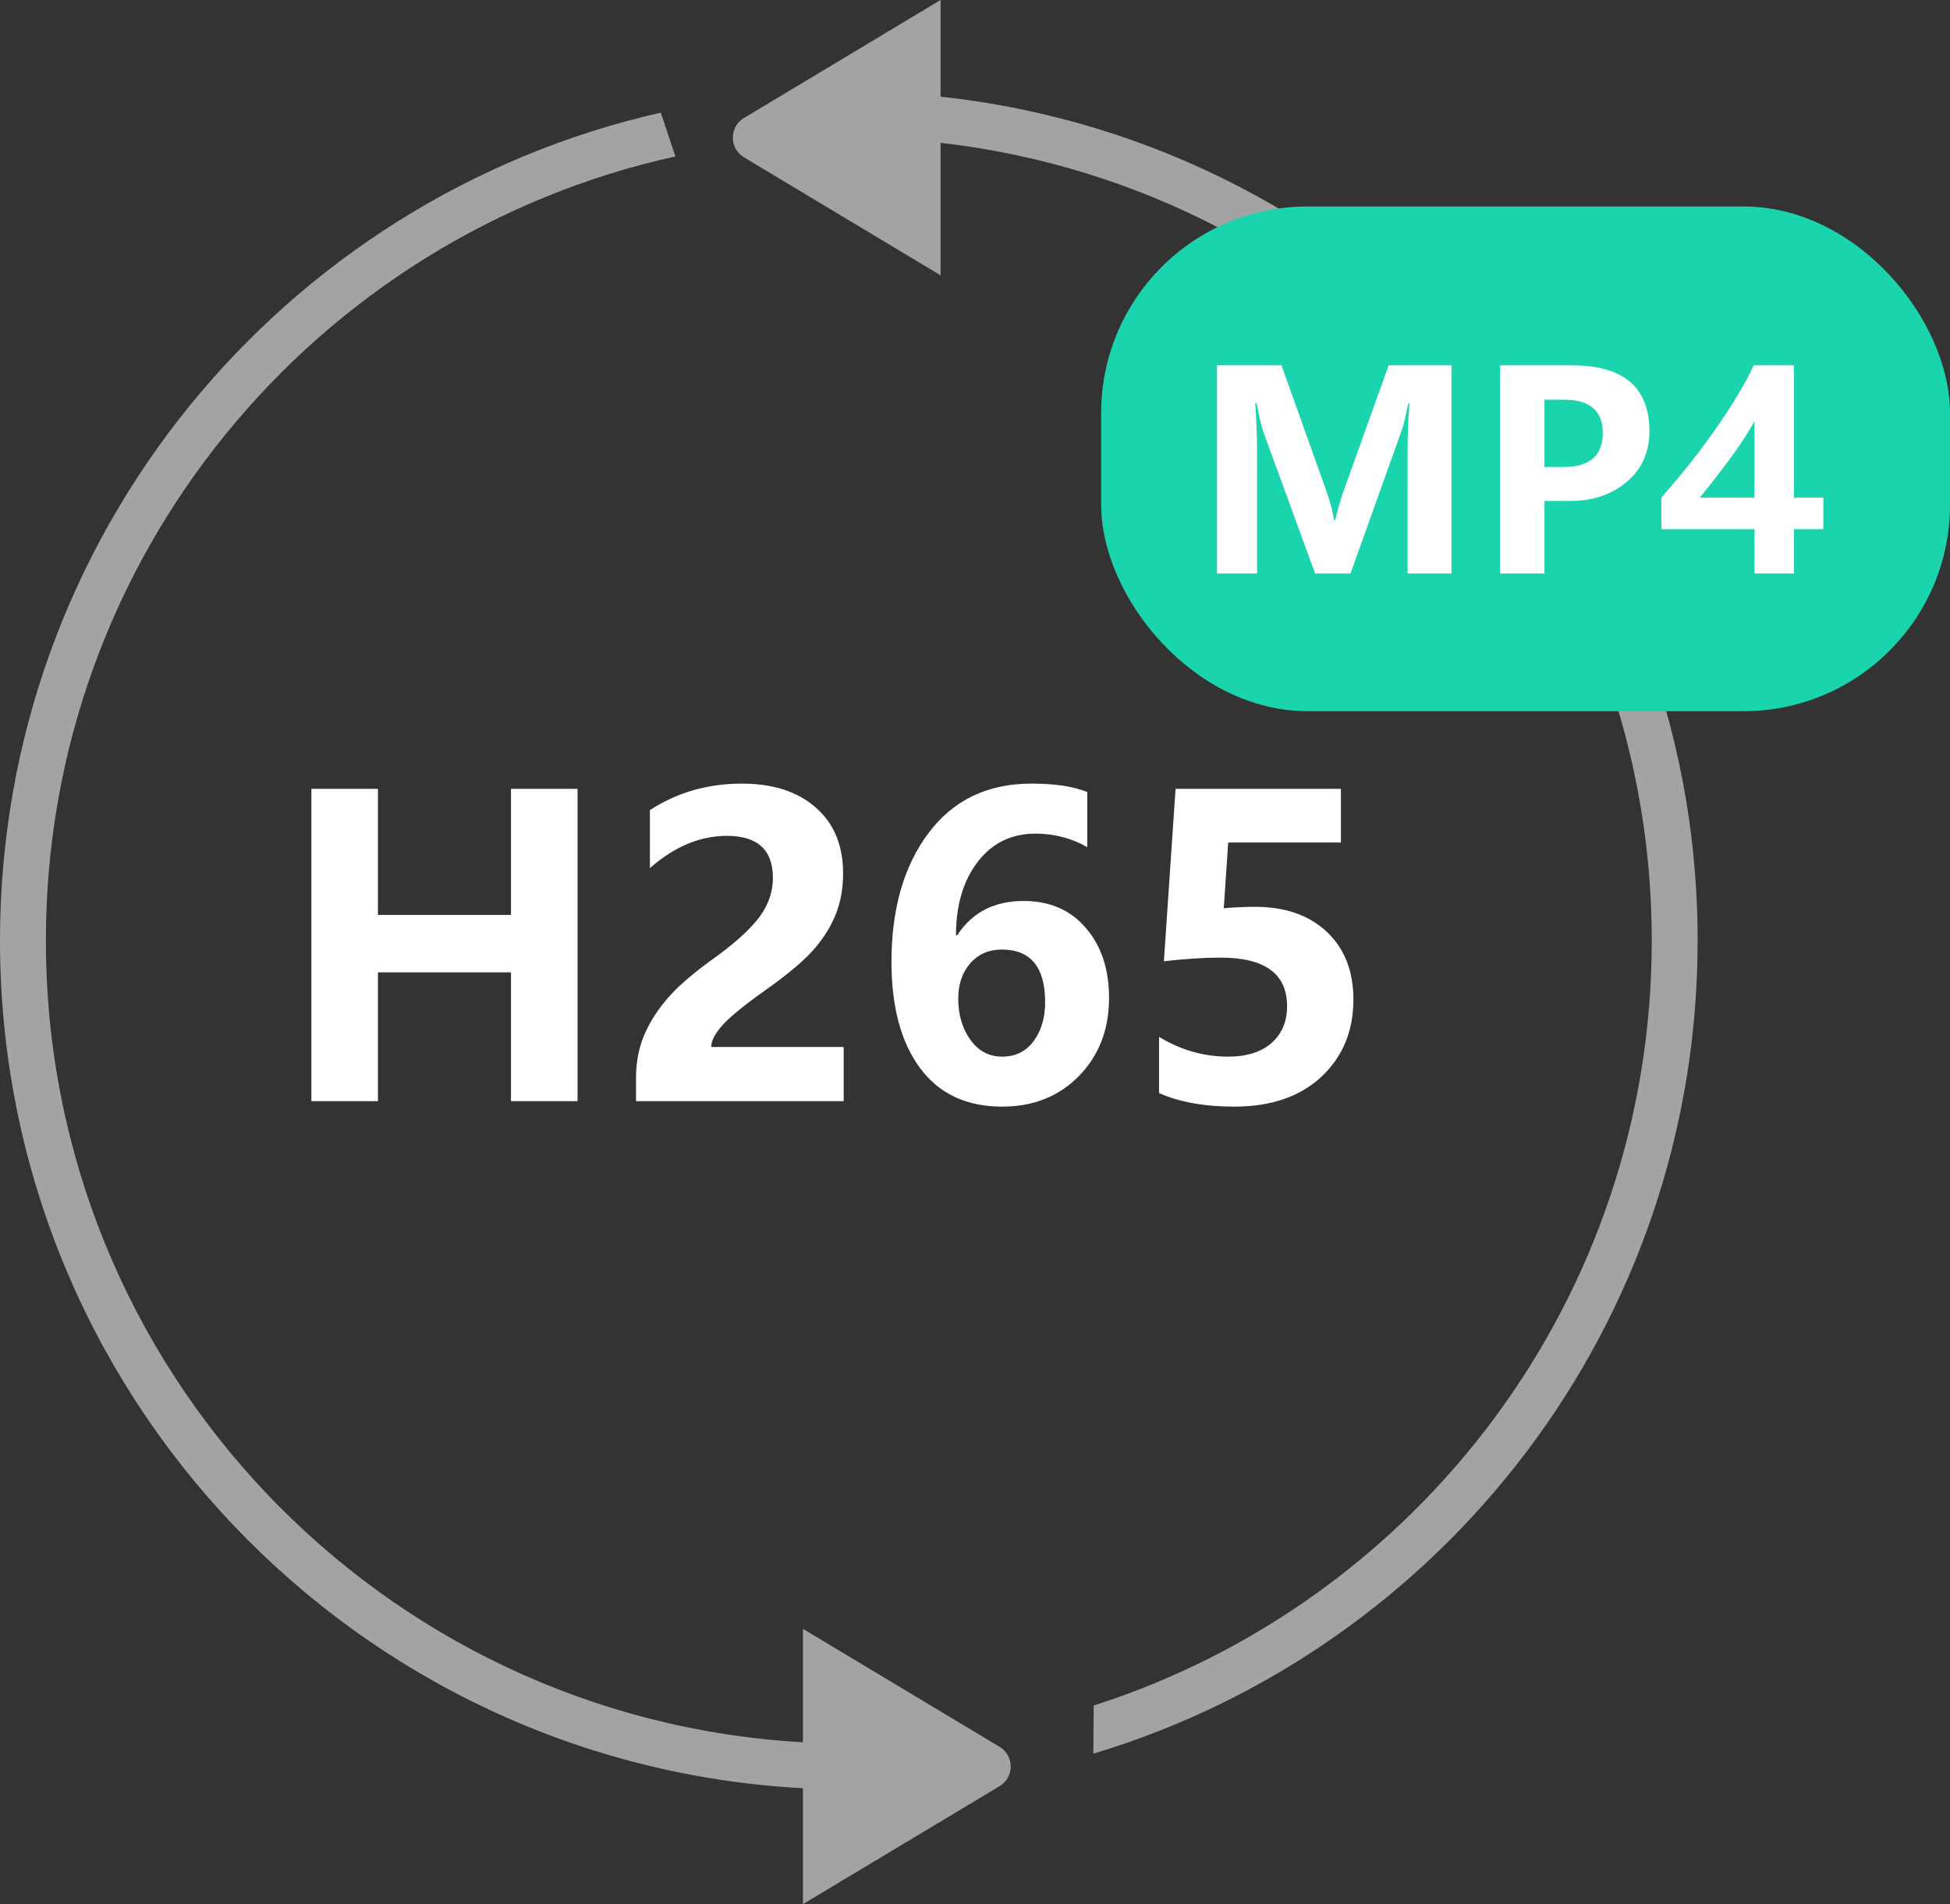
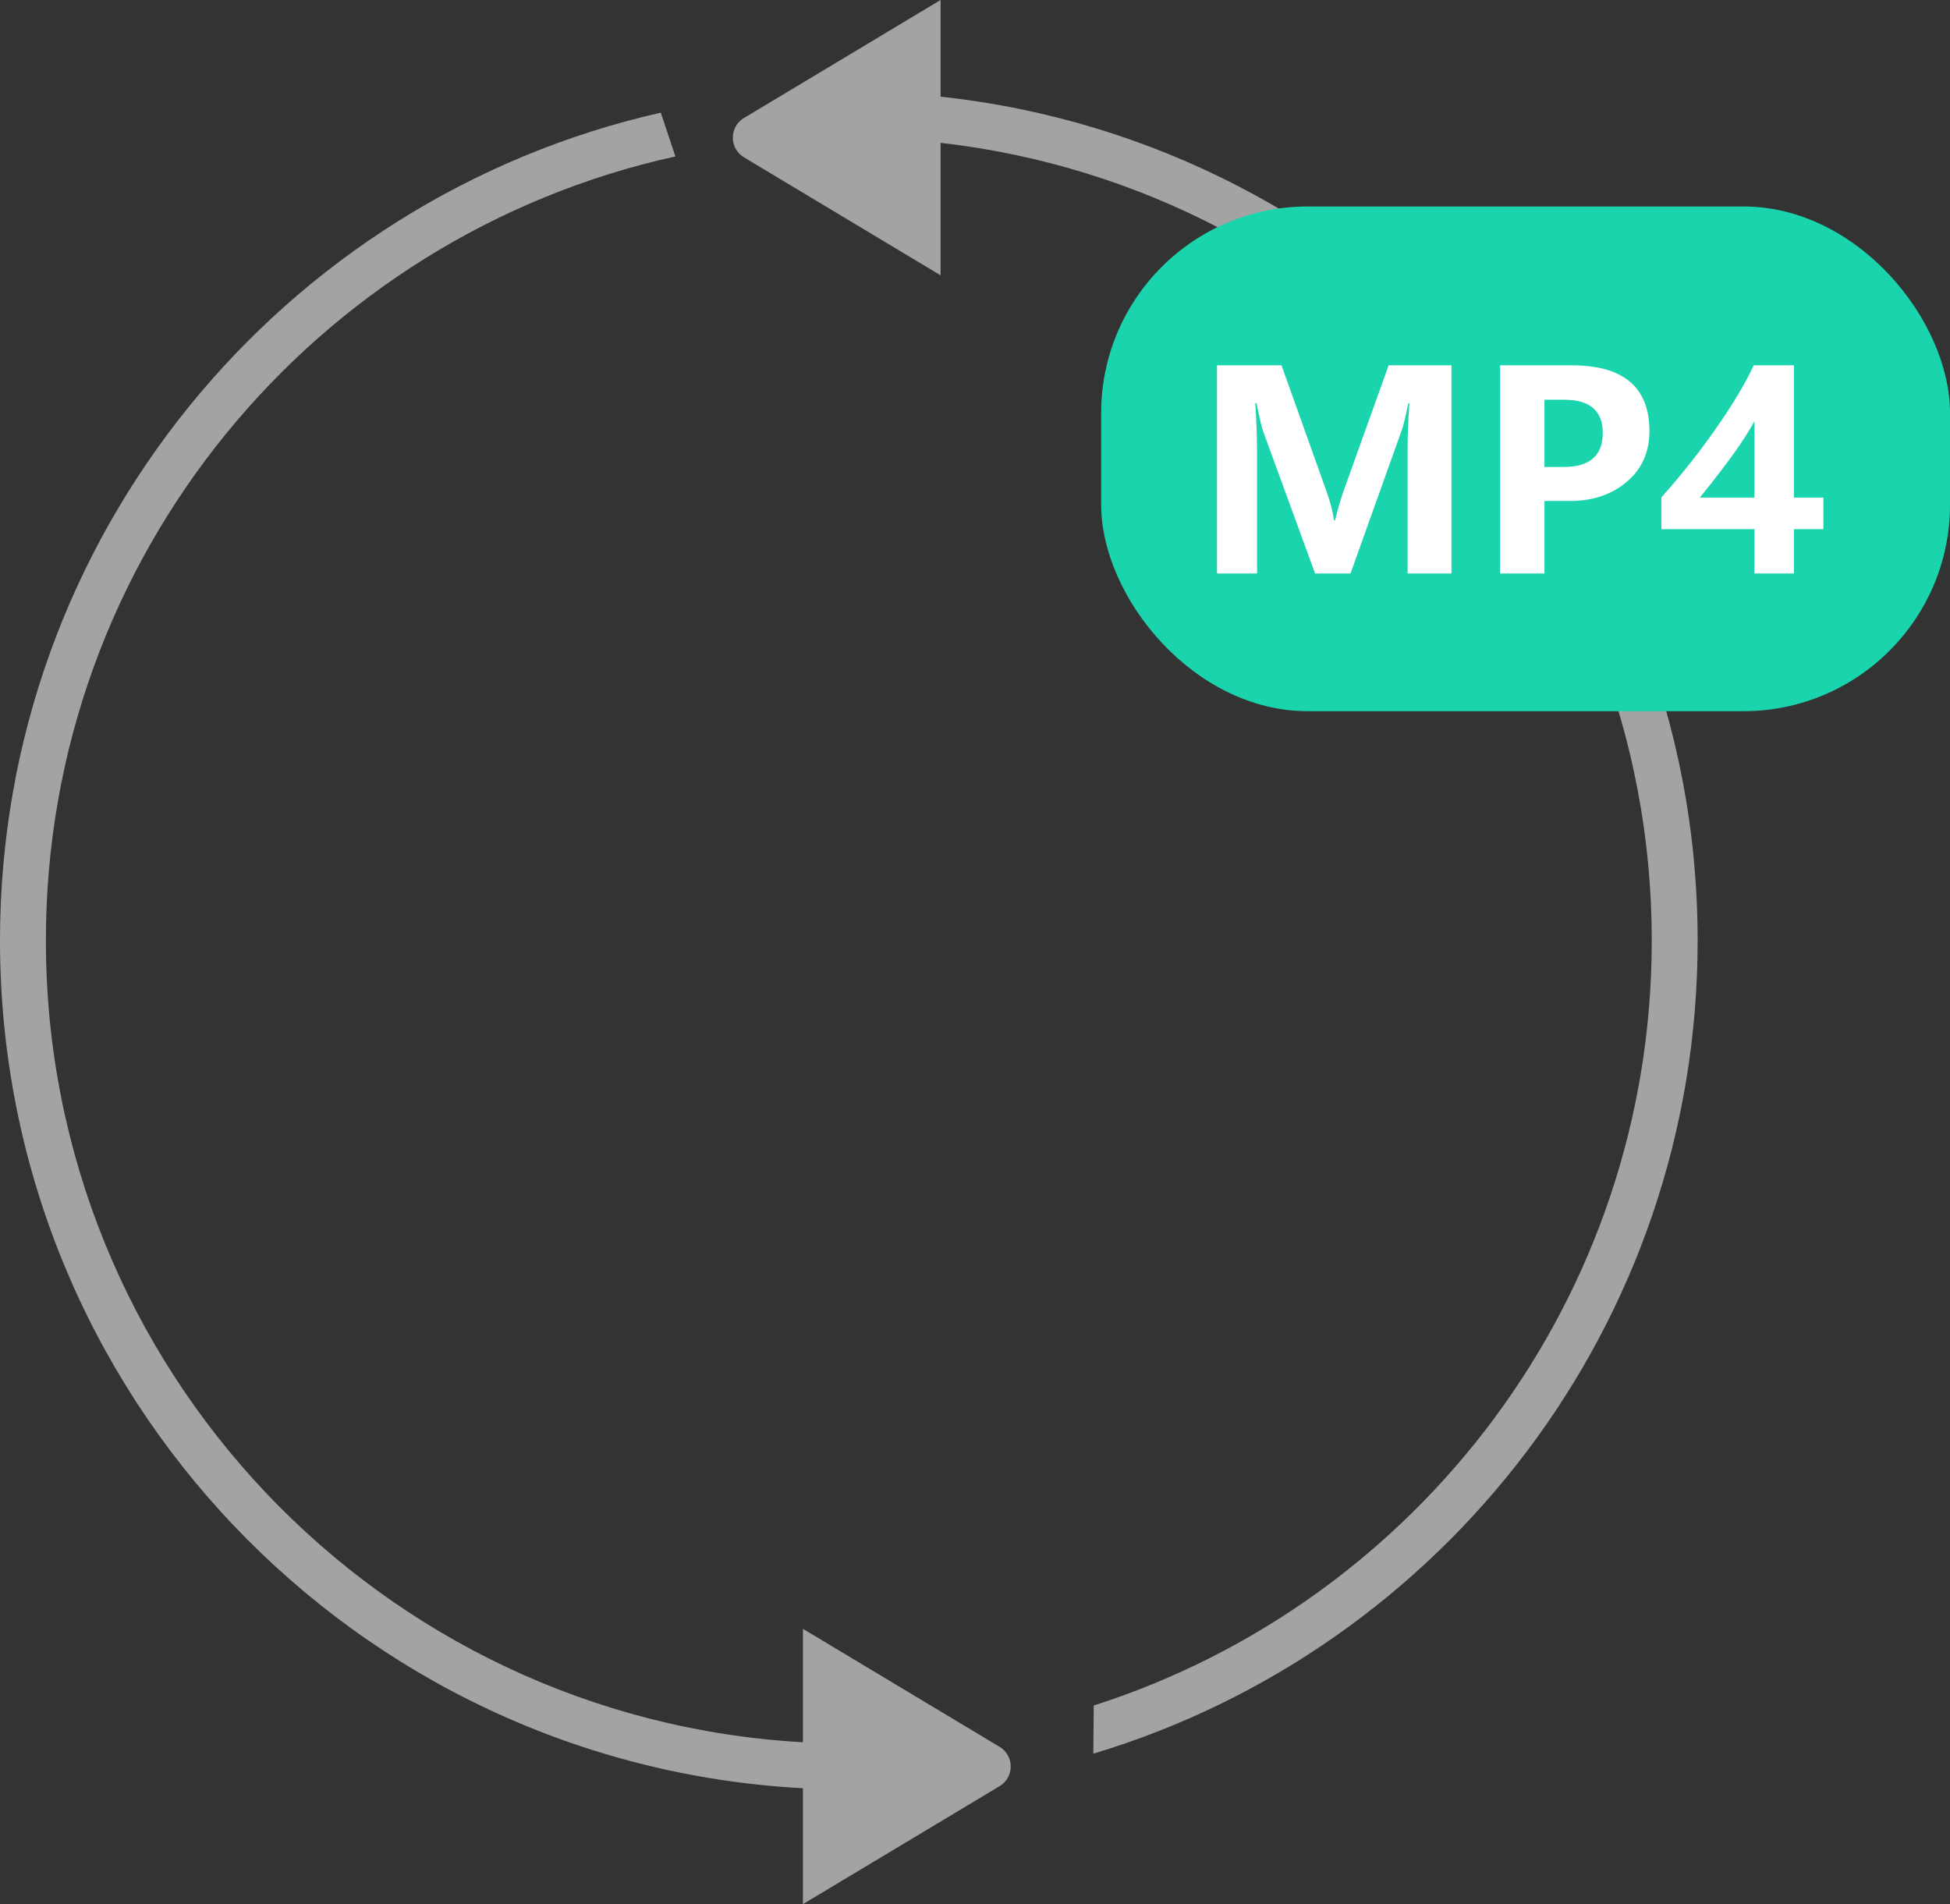
<svg xmlns="http://www.w3.org/2000/svg" width="85" height="83" viewBox="0 0 85 83" fill="none">
  <rect x="0" y="0" width="85" height="83" fill="#333333" stroke="none" />
  <path opacity="0.55" fill-rule="evenodd" clip-rule="evenodd" d="M32.429 6.857C31.782 6.469 31.782 5.531 32.429 5.143L41 0V4.214C59.553 6.208 74 21.917 74 41C74 57.73 62.897 71.867 47.657 76.442L47.675 74.342C61.784 69.829 72 56.607 72 41C72 23.023 58.446 8.211 41 6.226V12L32.429 6.857ZM28.804 4.911C12.313 8.64 0 23.382 0 41C0 60.764 15.495 76.908 35 77.947V83L43.571 77.858C44.218 77.469 44.218 76.531 43.571 76.142L35 71V75.944C16.601 74.907 2 59.659 2 41C2 24.266 13.744 10.275 29.44 6.819L28.804 4.911Z" fill="white" />
-   <path d="M25.175 48H22.274V42.384H16.474V48H13.573V34.386H16.474V39.879H22.274V34.386H25.175V48ZM31.002 45.636H36.776V48H27.724V46.989C27.724 46.28 27.852 45.633 28.11 45.047C28.374 44.461 28.734 43.916 29.191 43.412C29.648 42.902 30.357 42.308 31.318 41.628C32.197 40.972 32.812 40.392 33.164 39.888C33.516 39.378 33.691 38.839 33.691 38.27C33.691 37.046 33.023 36.434 31.688 36.434C30.516 36.434 29.396 36.902 28.33 37.84V35.309C29.52 34.541 30.855 34.157 32.338 34.157C33.697 34.157 34.773 34.506 35.563 35.203C36.355 35.895 36.75 36.85 36.75 38.068C36.75 38.748 36.636 39.363 36.407 39.914C36.179 40.459 35.848 40.972 35.414 41.452C34.98 41.933 34.286 42.51 33.331 43.184C32.411 43.84 31.793 44.347 31.477 44.704C31.16 45.062 31.002 45.372 31.002 45.636ZM47.394 36.926C46.702 36.533 45.949 36.337 45.135 36.337C44.086 36.337 43.245 36.75 42.612 37.576C41.985 38.397 41.672 39.46 41.672 40.767H41.725C42.375 39.77 43.339 39.273 44.616 39.273C45.759 39.273 46.664 39.665 47.332 40.45C48.006 41.23 48.343 42.246 48.343 43.5C48.343 44.871 47.906 46.005 47.033 46.901C46.16 47.792 45.044 48.237 43.685 48.237C42.126 48.237 40.931 47.675 40.099 46.55C39.273 45.425 38.859 43.884 38.859 41.927C38.859 39.624 39.395 37.755 40.468 36.319C41.546 34.878 43.043 34.157 44.959 34.157C45.99 34.157 46.802 34.28 47.394 34.526V36.926ZM41.769 43.526C41.769 44.23 41.944 44.827 42.296 45.319C42.648 45.812 43.11 46.058 43.685 46.058C44.265 46.058 44.722 45.832 45.056 45.381C45.39 44.93 45.557 44.364 45.557 43.685C45.557 42.155 44.927 41.391 43.667 41.391C43.099 41.391 42.639 41.593 42.287 41.997C41.941 42.401 41.769 42.911 41.769 43.526ZM50.523 47.648V45.196C51.466 45.77 52.471 46.058 53.537 46.058C54.34 46.058 54.967 45.861 55.418 45.469C55.875 45.07 56.103 44.534 56.103 43.86C56.103 42.448 55.137 41.742 53.203 41.742C52.488 41.742 51.665 41.795 50.733 41.9L51.243 34.386H58.45V36.724H53.537L53.344 39.589C53.83 39.548 54.278 39.527 54.688 39.527C56.019 39.527 57.067 39.891 57.835 40.617C58.608 41.344 58.995 42.328 58.995 43.57C58.995 44.941 58.529 46.063 57.598 46.937C56.666 47.804 55.4 48.237 53.801 48.237C52.506 48.237 51.413 48.041 50.523 47.648Z" fill="white" />
  <rect x="48" y="9" width="37" height="22" rx="9" fill="#1AD4AD" />
  <path d="M61.357 25V19.492C61.357 18.984 61.383 18.346 61.434 17.576H61.387C61.27 18.158 61.176 18.547 61.105 18.742L58.867 25H57.326L55.059 18.801C55.004 18.652 54.908 18.244 54.772 17.576H54.719C54.77 18.338 54.795 19.102 54.795 19.867V25H53.049V15.924H55.861L57.818 21.408C57.982 21.861 58.094 22.287 58.152 22.686H58.193C58.315 22.189 58.44 21.76 58.568 21.396L60.531 15.924H63.268V25H61.357ZM67.322 21.836V25H65.389V15.924H68.512C70.769 15.924 71.898 16.881 71.898 18.795C71.898 19.725 71.557 20.471 70.873 21.033C70.193 21.592 69.342 21.859 68.318 21.836H67.322ZM67.322 17.424V20.354H68.16C69.297 20.354 69.865 19.859 69.865 18.871C69.865 17.906 69.303 17.424 68.178 17.424H67.322ZM78.197 15.924V21.689H79.481V23.066H78.197V25H76.475V23.066H72.42V21.678C73.26 20.74 74.047 19.748 74.781 18.701C75.516 17.654 76.07 16.729 76.445 15.924H78.197ZM74.096 21.689H76.475V18.361C76.287 18.713 76.018 19.139 75.666 19.639C75.318 20.139 74.795 20.822 74.096 21.689Z" fill="white" />
</svg>